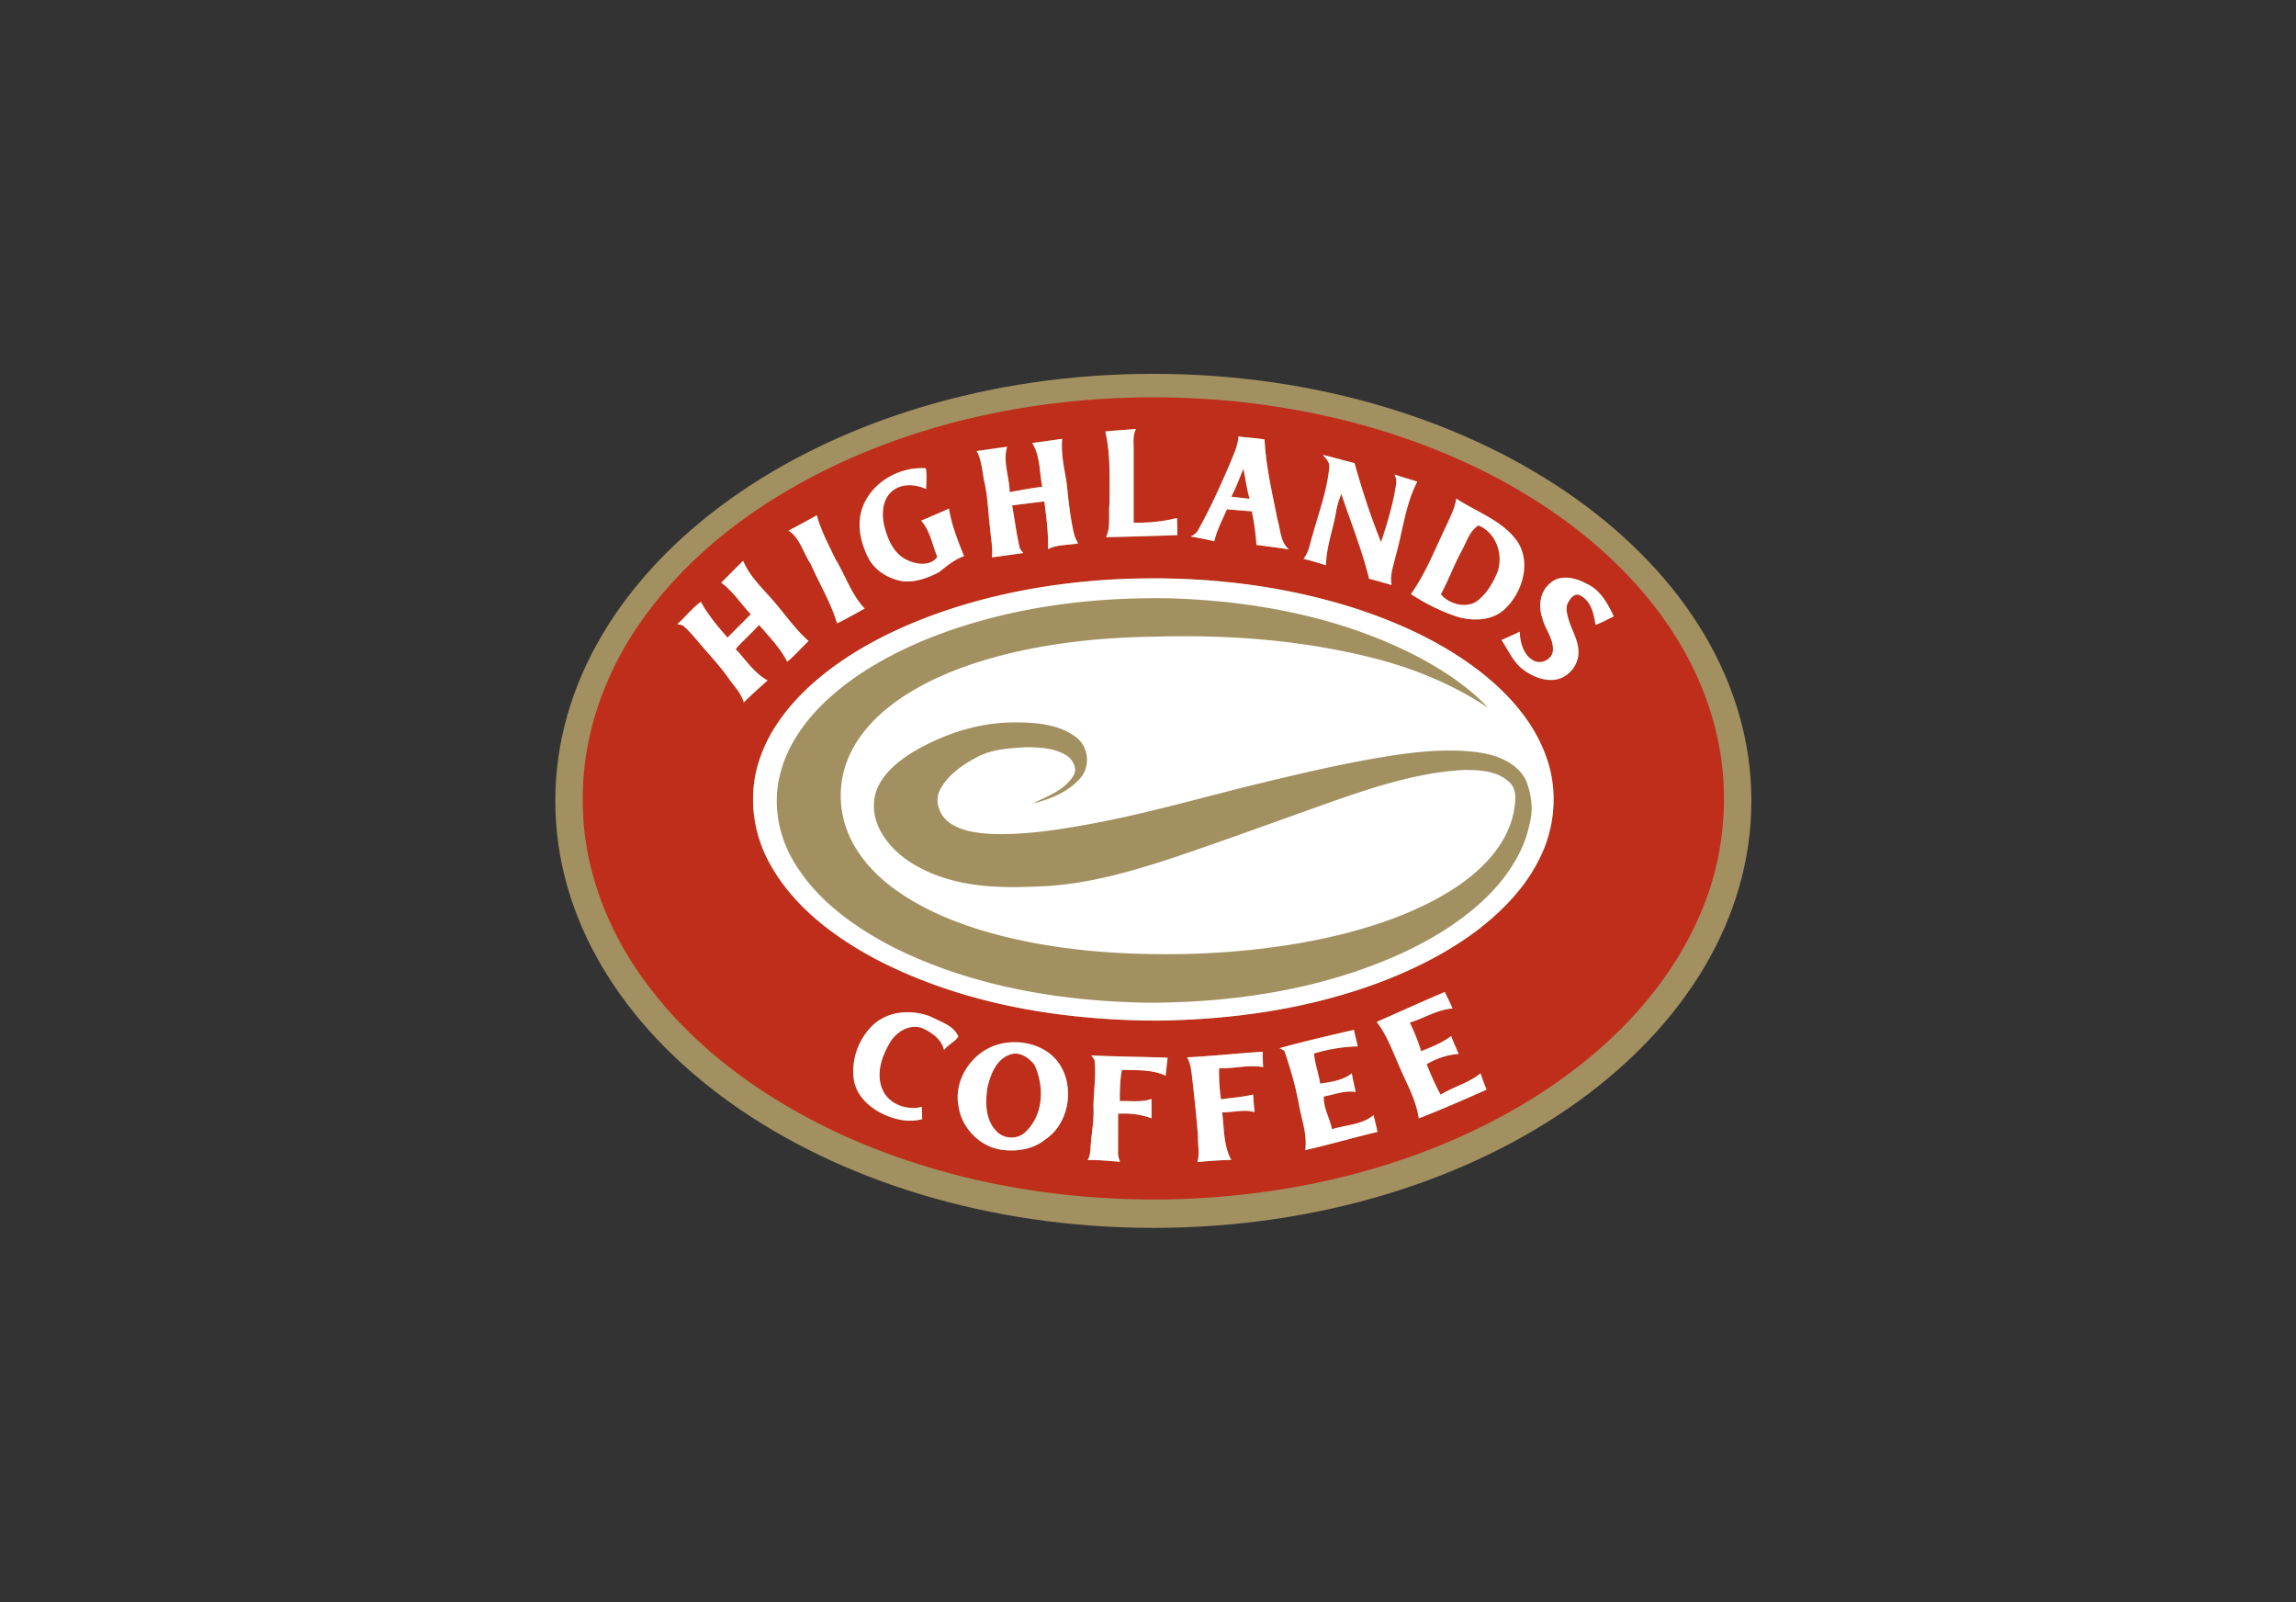
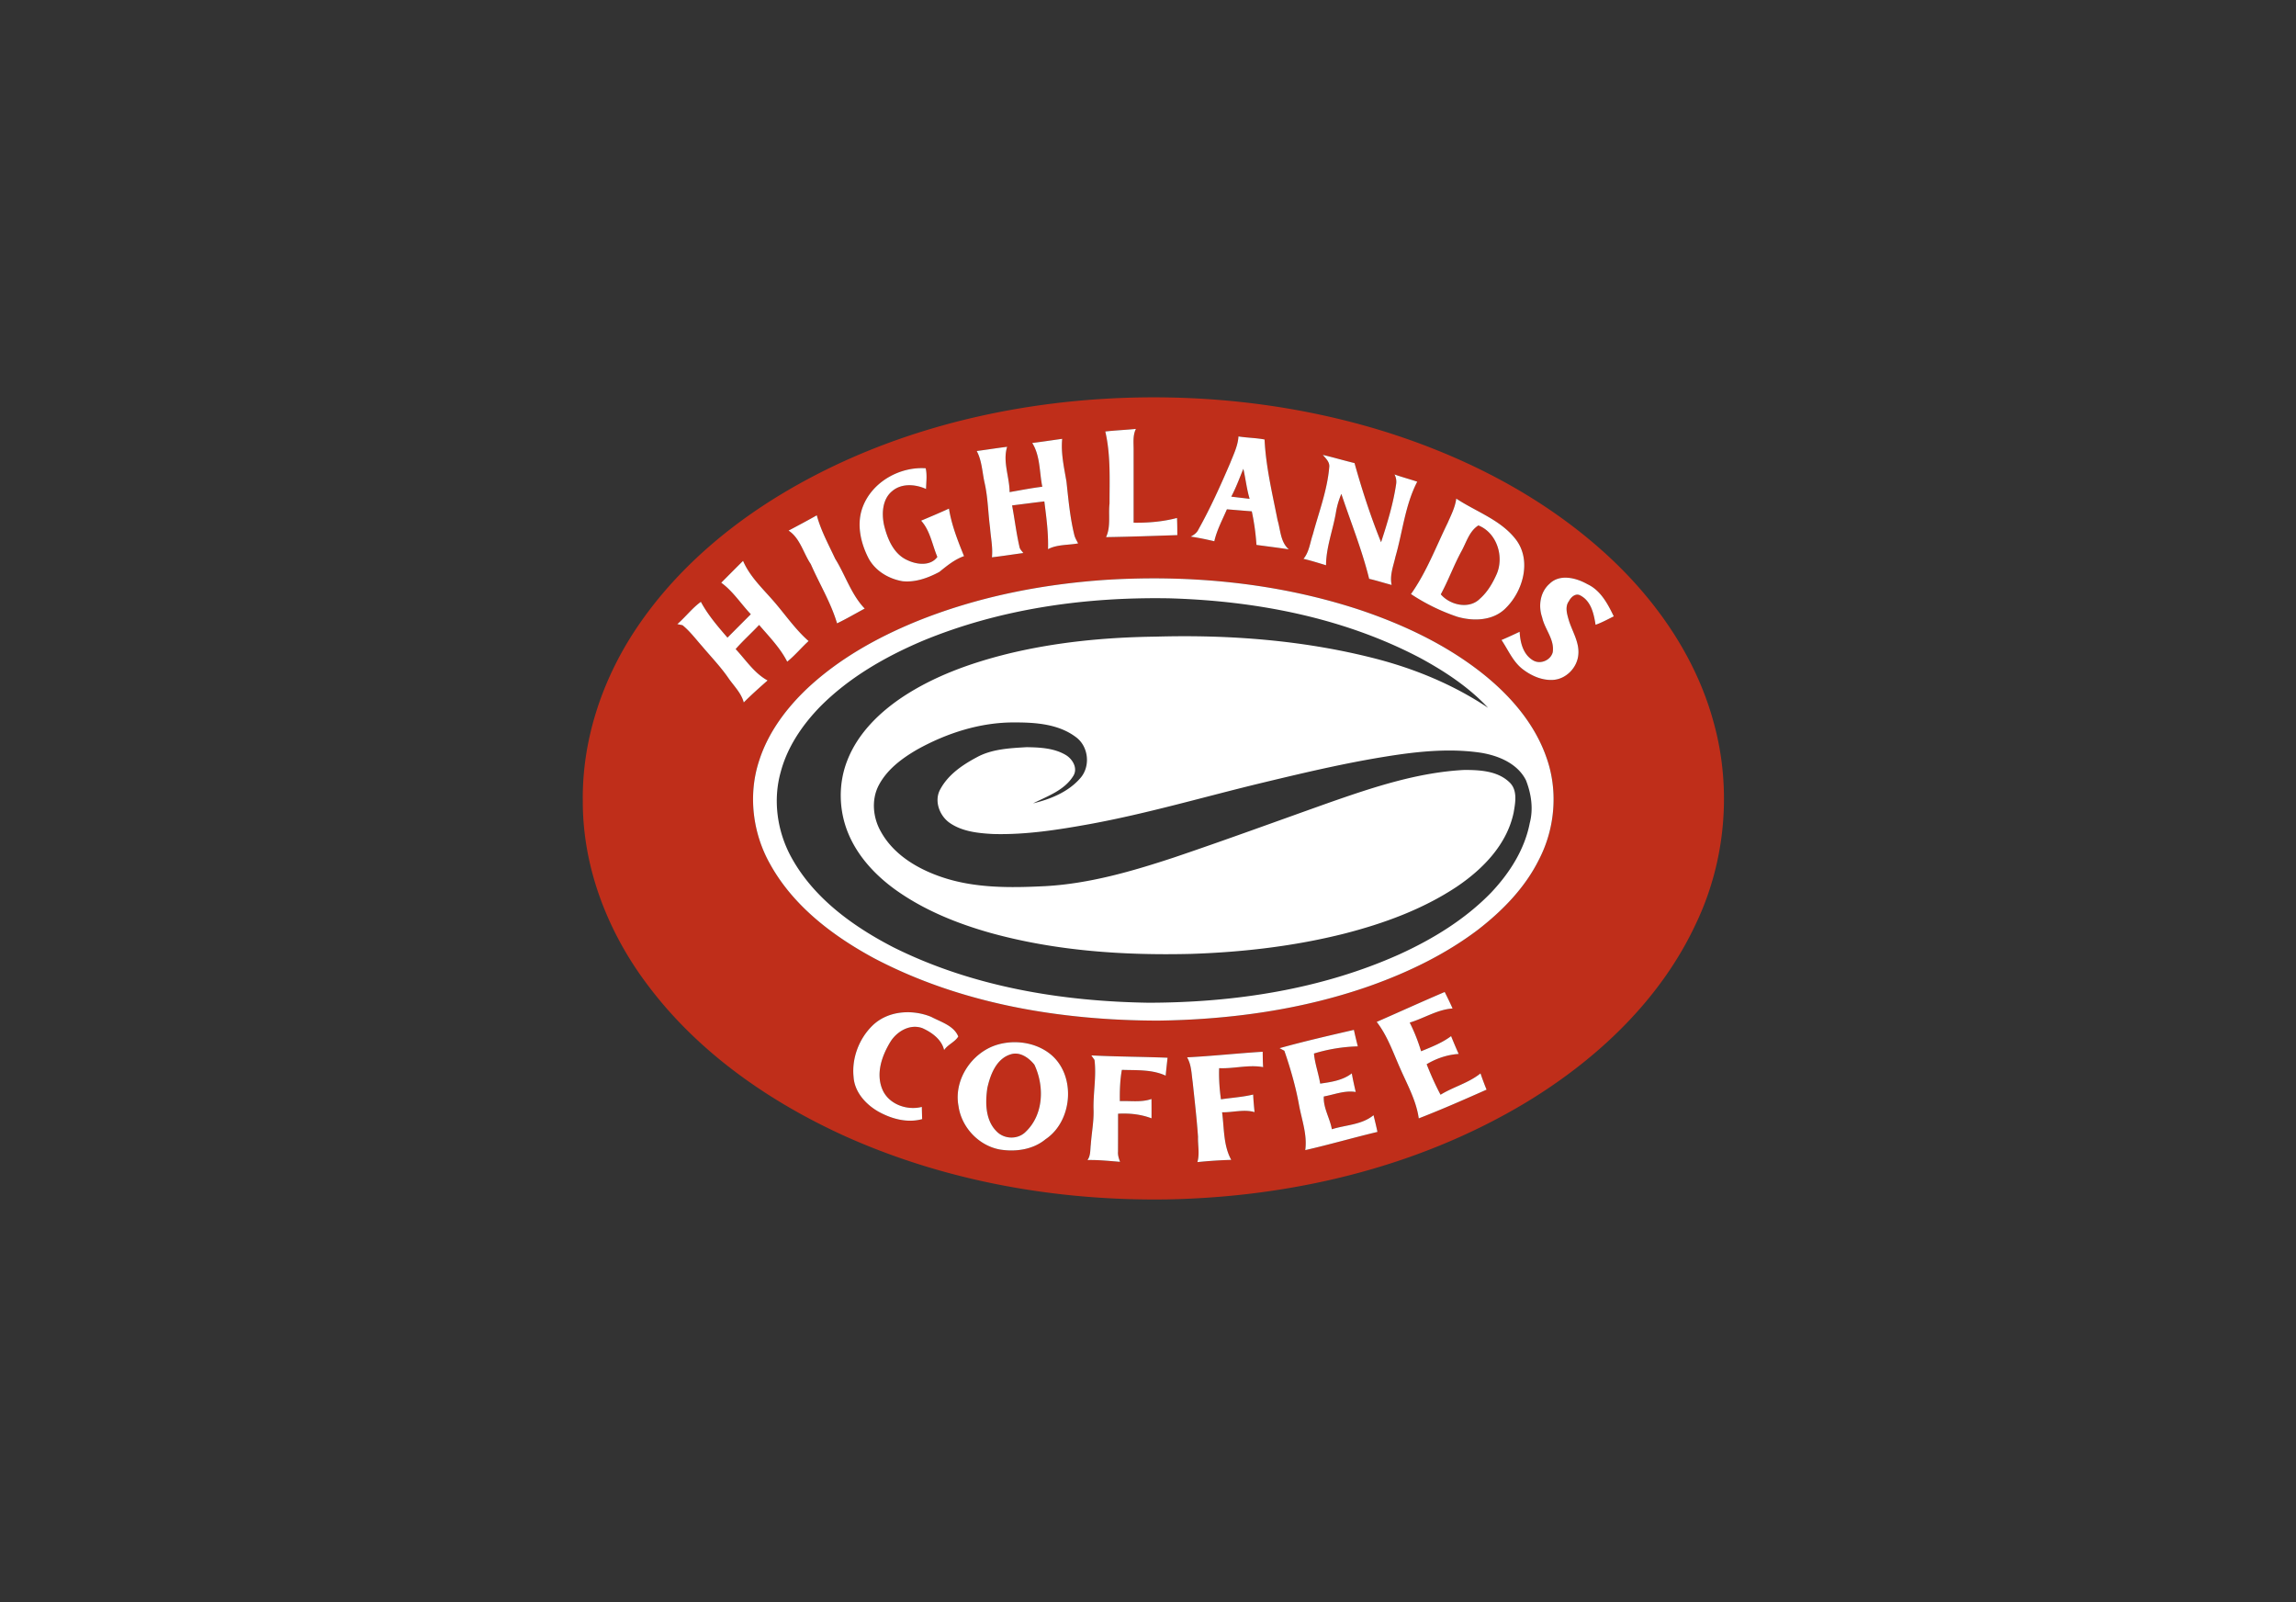
<svg xmlns="http://www.w3.org/2000/svg" xmlns:xlink="http://www.w3.org/1999/xlink" width="215" height="150">
  <rect width="100%" height="100%" fill="#333333" stroke="none" />
  <defs>
    <path id="a" d="M0 0h215v150H0z" />
  </defs>
  <g fill="none" fill-rule="evenodd">
    <mask id="b" fill="#fff">
      <use xlink:href="#a" />
    </mask>
    <g mask="url(#b)">
-       <path d="M164 74.979c0 22.08-25.072 39.979-56 39.979s-56-17.9-56-39.979c0-22.08 25.072-39.98 56-39.98s56 17.9 56 39.98" fill="#A29061" />
      <path d="M94.642 98.71c.863-.279 1.7.324 2.216.964.95 2.007.88 4.672-.8 6.277-.73.755-2.025.72-2.74-.032-1.055-1.05-1.063-2.692-.86-4.07.28-1.247.845-2.734 2.184-3.139m42.209-47.096c.468-.84.728-1.877 1.588-2.423 1.727.69 2.426 2.903 1.713 4.557-.376.848-.86 1.679-1.56 2.297-1.009 1.03-2.808.611-3.672-.402.71-1.31 1.218-2.72 1.93-4.03m-20.421-7.719c.21.933.313 1.89.586 2.807-.573-.065-1.146-.135-1.72-.202.45-.836.768-1.73 1.134-2.605m-14.236 54.917c.077.106.224.317.298.425.193 1.584-.145 3.164-.087 4.75.02 1.061-.186 2.108-.26 3.165-.063.492-.004 1.031-.309 1.456 1.017-.025 2.034.085 3.049.166-.112-.306-.218-.618-.19-.946.004-1.187.004-2.373.004-3.557 1.064-.061 2.13.05 3.133.431.003-.604.003-1.207-.004-1.811-.954.337-1.976.157-2.964.2-.013-.98.016-1.962.19-2.926 1.37.047 2.83-.052 4.102.544.052-.562.115-1.121.177-1.681-2.379-.094-4.76-.097-7.139-.216m8.967.18c.41.701.412 1.535.524 2.32.182 1.705.381 3.41.5 5.123-.025.786.166 1.595-.058 2.366a42.69 42.69 0 0 1 3.171-.209c-.748-1.357-.656-2.964-.858-4.456 1.015.022 2.039-.306 3.04-.016-.054-.548-.107-1.097-.13-1.645-.99.236-2.01.297-3.015.447a16.51 16.51 0 0 1-.172-2.916c1.377.065 2.746-.349 4.121-.1-.036-.478-.033-.959-.042-1.438-2.363.147-4.718.405-7.08.524m-17.854-1.157c-2.33.74-4.02 3.278-3.55 5.728.282 2.002 1.917 3.719 3.906 4.065 1.463.23 3.076.002 4.245-.969 2.576-1.723 2.879-6.062.403-8.004-1.386-1.083-3.346-1.34-5.004-.82m26.513.299c.114.06.338.184.45.245.578 1.685 1.078 3.404 1.389 5.161.26 1.367.764 2.728.567 4.14 2.267-.52 4.5-1.167 6.76-1.706a40.763 40.763 0 0 0-.367-1.566c-1.096.91-2.601.905-3.902 1.317-.182-1.04-.816-1.994-.753-3.068.99-.18 1.967-.589 2.988-.42-.134-.58-.264-1.16-.37-1.744-.837.656-1.937.814-2.959.96-.15-.95-.495-1.861-.582-2.818a15.426 15.426 0 0 1 4.106-.67c-.128-.515-.255-1.027-.365-1.544-2.327.537-4.662 1.072-6.962 1.713M81.697 96.02c-1.256 1.223-1.95 3.056-1.767 4.807.087 1.393 1.111 2.537 2.27 3.213 1.238.704 2.743 1.124 4.152.735a97.456 97.456 0 0 1-.031-1.144c-1.39.358-3.094-.24-3.687-1.617-.645-1.508-.047-3.192.761-4.506.616-.966 1.844-1.679 2.99-1.245.879.4 1.788 1.05 2.023 2.047.35-.521 1.006-.744 1.327-1.267-.408-1.018-1.633-1.362-2.534-1.84-1.792-.736-4.07-.583-5.504.817m47.217-.346c1.02 1.31 1.553 2.913 2.227 4.414.658 1.499 1.483 2.973 1.711 4.618 2.142-.83 4.252-1.758 6.35-2.69a26.382 26.382 0 0 1-.566-1.522c-1.113.902-2.536 1.254-3.74 1.998a27.092 27.092 0 0 1-1.302-2.856c.907-.544 1.937-.894 2.997-.962a51.734 51.734 0 0 1-.708-1.67c-.847.639-1.837 1.016-2.809 1.418a16.625 16.625 0 0 0-1.066-2.685c1.348-.402 2.587-1.225 4.014-1.319a34.91 34.91 0 0 0-.74-1.546c-2.132.91-4.244 1.87-6.368 2.802m16.175-41.009c-.875.773-1.052 2.068-.68 3.135.241 1.121 1.18 2.065.99 3.27-.202.764-1.19 1.168-1.862.741-.91-.541-1.19-1.674-1.234-2.665a44.46 44.46 0 0 1-1.703.773c.616.912 1.051 1.984 1.931 2.69.807.634 1.815 1.097 2.859 1.047 1.234-.054 2.291-1.123 2.403-2.346.126-1.207-.61-2.243-.923-3.357-.152-.54-.325-1.182.047-1.674.195-.39.645-.794 1.093-.515.993.535 1.237 1.712 1.4 2.73.592-.206 1.143-.514 1.705-.788-.562-1.171-1.232-2.439-2.466-3.012-1.05-.597-2.6-.995-3.56-.029m-41.437-.384c-6.122.407-12.23 1.613-17.927 3.937-3.595 1.48-7.052 3.413-9.934 6.054-2.061 1.906-3.83 4.227-4.698 6.928-1.057 3.193-.622 6.802 1.03 9.715 2.173 3.919 5.874 6.716 9.745 8.806 8.142 4.277 17.458 5.814 26.57 5.832 6.743-.09 13.526-1.018 19.905-3.27 3.56-1.27 7.01-2.937 10.035-5.222 2.319-1.791 4.44-3.958 5.748-6.614 1.503-2.91 1.794-6.451.681-9.544-1.129-3.242-3.49-5.903-6.155-7.986-3.358-2.618-7.262-4.45-11.279-5.807-7.618-2.514-15.736-3.31-23.721-2.83m-36.114.275c1.105.8 1.842 1.973 2.771 2.95-.73.729-1.458 1.461-2.186 2.192-.91-1.052-1.832-2.122-2.49-3.353-.825.595-1.441 1.425-2.207 2.087.12.027.365.077.486.102.699.568 1.243 1.303 1.841 1.975.82.975 1.71 1.892 2.435 2.941.513.753 1.219 1.412 1.46 2.315.715-.717 1.472-1.389 2.231-2.058-1.234-.668-2.042-1.924-2.99-2.937.692-.791 1.476-1.495 2.198-2.259.936 1.09 1.98 2.155 2.63 3.438.723-.582 1.316-1.305 2.002-1.932-1.17-1.023-2.065-2.306-3.062-3.486-1.08-1.287-2.402-2.454-3.074-4.022-.685.679-1.364 1.364-2.045 2.047m6.306-4.879c1.082.71 1.382 2.106 2.08 3.138.81 1.853 1.883 3.597 2.46 5.546.883-.423 1.727-.922 2.59-1.382-1.266-1.32-1.808-3.13-2.762-4.663-.623-1.333-1.342-2.645-1.725-4.072-.871.496-1.758.964-2.643 1.433m62.52-2.997c-.1.809-.479 1.537-.801 2.272-1.096 2.245-1.985 4.618-3.439 6.667a18.562 18.562 0 0 0 4.294 2.11c1.537.46 3.437.41 4.615-.827 1.59-1.584 2.38-4.386.965-6.328-1.407-1.883-3.734-2.64-5.633-3.894m-55.573.77c-.611 1.591-.208 3.378.551 4.843.637 1.169 1.878 1.899 3.159 2.122 1.21.132 2.412-.308 3.463-.87.714-.578 1.429-1.169 2.31-1.477-.585-1.442-1.165-2.903-1.412-4.451-.862.395-1.734.762-2.607 1.13.851.942 1.037 2.256 1.519 3.393-.634.881-1.916.726-2.78.317-1.313-.568-1.9-2.007-2.213-3.31-.231-1.09-.155-2.431.78-3.18.88-.739 2.165-.636 3.155-.186.014-.647.112-1.301-.033-1.94-2.437-.164-5.005 1.277-5.892 3.61m43.076-4.861c.286.335.676.68.602 1.17-.188 2.153-.97 4.19-1.53 6.261-.266.776-.34 1.652-.88 2.301.715.164 1.411.39 2.112.6.01-1.69.643-3.283.923-4.932a7.69 7.69 0 0 1 .51-1.75c.881 2.644 1.938 5.244 2.604 7.952.71.166 1.404.387 2.108.575-.2-.903.165-1.782.358-2.651.674-2.335.905-4.839 2.038-7.016-.705-.24-1.429-.427-2.132-.681.15.288.202.589.154.901-.273 1.863-.826 3.663-1.408 5.447-.977-2.41-1.786-4.903-2.487-7.41-.994-.241-1.976-.536-2.972-.767m-27.21-1.117c.76 1.211.666 2.735.943 4.099-1.028.123-2.042.328-3.062.503-.004-1.416-.665-2.858-.228-4.243-.952.117-1.9.27-2.85.396.489.912.514 1.97.733 2.962.32 1.389.327 2.818.515 4.225.065.92.274 1.838.175 2.764.983-.113 1.96-.27 2.941-.4-.137-.191-.334-.358-.365-.603-.293-1.274-.446-2.573-.685-3.856 1.005-.123 2.009-.258 3.017-.375.188 1.483.39 2.975.345 4.472.86-.454 1.886-.367 2.822-.542-.136-.26-.296-.517-.363-.807-.4-1.636-.549-3.316-.732-4.986-.224-1.32-.531-2.647-.399-3.996-.936.129-1.868.275-2.807.387m19.314-.611c-.056.88-.455 1.678-.773 2.485-.907 2.115-1.855 4.218-2.977 6.227-.143.317-.428.51-.724.667.744.106 1.481.263 2.213.434.236-1.052.758-2.007 1.179-2.99.775.062 1.552.13 2.33.188.214 1.038.376 2.088.436 3.146 1.008.14 2.02.258 3.029.416-.784-.688-.775-1.807-1.053-2.74-.49-2.496-1.096-4.997-1.217-7.546-.808-.155-1.632-.155-2.443-.287m-12.47-.463c.513 2.204.396 4.499.396 6.746-.12 1.045.137 2.162-.327 3.144 2.227-.036 4.453-.113 6.677-.19-.004-.536-.006-1.071-.03-1.606-1.325.348-2.698.465-4.064.443 0-2.254.002-4.506 0-6.76.01-.678-.101-1.39.217-2.02-.956.097-1.917.133-2.87.243m-.779-3.016c8.848-.607 17.826.288 26.333 2.836 7.688 2.326 15.06 6.025 21.072 11.418 4.758 4.265 8.624 9.715 10.324 15.937 1.743 6.216 1.15 13.043-1.626 18.867-3.322 7.165-9.296 12.771-15.969 16.8-10.069 6.039-21.847 8.823-33.513 9.05-10.416.16-20.941-1.706-30.46-6.03-6.983-3.208-13.513-7.768-18.177-13.963-3.758-4.94-6.153-11.04-6.133-17.301-.076-5.805 1.873-11.526 5.11-16.304 3.172-4.694 7.448-8.564 12.188-11.62 9.195-5.899 20.016-8.94 30.851-9.69" fill="#BF2E1A" />
      <path d="M102.193 98.811c2.38.12 4.76.122 7.14.216-.063.56-.126 1.119-.178 1.68-1.272-.595-2.733-.496-4.101-.543-.175.964-.204 1.946-.19 2.926.987-.043 2.009.137 2.963-.2.007.604.007 1.207.004 1.811-1.003-.382-2.07-.492-3.133-.431 0 1.184 0 2.37-.005 3.557-.027.328.079.64.19.946-1.014-.08-2.031-.191-3.048-.166.305-.425.246-.964.31-1.456.073-1.057.28-2.104.259-3.165-.058-1.586.28-3.166.087-4.75-.074-.108-.221-.32-.298-.425m8.967.18c2.363-.12 4.718-.378 7.08-.524.01.479.007.96.043 1.439-1.375-.25-2.744.164-4.121.098-.032.976.031 1.951.172 2.917 1.006-.15 2.025-.21 3.015-.447.023.548.076 1.097.13 1.645-1.001-.29-2.025.038-3.04.016.202 1.492.11 3.099.858 4.456a42.69 42.69 0 0 0-3.171.209c.224-.77.033-1.58.058-2.366-.119-1.713-.318-3.418-.5-5.124-.112-.784-.114-1.618-.524-2.319m-16.518-.28c-1.34.404-1.904 1.891-2.184 3.138-.204 1.378-.195 3.02.86 4.07.715.753 2.01.787 2.74.032 1.68-1.605 1.75-4.27.8-6.277-.516-.64-1.353-1.243-2.216-.964m-1.335-.876c1.658-.52 3.618-.263 5.004.82 2.476 1.941 2.173 6.28-.403 8.004-1.169.971-2.782 1.198-4.245.969-1.989-.346-3.624-2.063-3.906-4.065-.47-2.45 1.22-4.989 3.55-5.728m26.513.299c2.3-.64 4.634-1.176 6.962-1.713.11.517.237 1.03.365 1.544a15.426 15.426 0 0 0-4.106.67c.087.957.432 1.867.582 2.818 1.022-.146 2.122-.304 2.96-.96.105.584.235 1.164.37 1.744-1.022-.169-1.999.24-2.99.42-.062 1.074.572 2.027.754 3.068 1.301-.412 2.806-.407 3.902-1.317.13.519.257 1.04.367 1.566-2.26.54-4.493 1.187-6.76 1.706.197-1.412-.307-2.773-.567-4.14-.311-1.757-.81-3.476-1.389-5.162-.112-.06-.336-.184-.45-.244M81.697 96.02c1.434-1.4 3.712-1.553 5.504-.818.9.479 2.126.823 2.533 1.84-.32.524-.976.747-1.326 1.268-.235-.998-1.144-1.647-2.022-2.047-1.147-.434-2.375.279-2.99 1.245-.81 1.314-1.407 2.998-.762 4.505.593 1.378 2.298 1.976 3.687 1.618.009.382.018.762.031 1.144-1.409.389-2.914-.031-4.153-.735-1.158-.676-2.182-1.82-2.269-3.213-.184-1.75.51-3.584 1.767-4.807m47.217-.346c2.124-.932 4.236-1.892 6.369-2.802.255.51.508 1.022.739 1.546-1.427.094-2.666.917-4.014 1.319.434.86.786 1.76 1.066 2.685.972-.402 1.962-.78 2.809-1.418.226.56.461 1.117.708 1.67-1.06.068-2.09.418-2.997.962.383.975.808 1.932 1.301 2.856 1.205-.744 2.628-1.097 3.74-1.998.173.513.364 1.02.568 1.522-2.1.932-4.21 1.86-6.35 2.69-.23-1.645-1.054-3.12-1.712-4.618-.674-1.502-1.207-3.104-2.227-4.414m16.175-41.009c.96-.966 2.51-.568 3.56.03 1.234.572 1.904 1.84 2.466 3.01-.562.275-1.113.583-1.705.79-.163-1.019-.407-2.196-1.4-2.731-.448-.279-.898.126-1.093.515-.372.492-.2 1.134-.047 1.674.314 1.114 1.048 2.15.923 3.357-.112 1.223-1.17 2.292-2.403 2.346-1.044.05-2.052-.413-2.859-1.047-.88-.706-1.315-1.778-1.93-2.69a44.46 44.46 0 0 0 1.702-.773c.045.991.325 2.124 1.234 2.665.672.427 1.66.023 1.861-.741.19-1.205-.748-2.149-.99-3.27-.371-1.067-.194-2.362.681-3.135m-58.755 5.36c-3.488 1.487-6.848 3.424-9.538 6.137-1.67 1.719-3.073 3.777-3.691 6.121-.728 2.596-.343 5.438.905 7.811 2.072 3.906 5.792 6.6 9.634 8.587 7.39 3.692 15.722 5.074 23.916 5.198 8.013-.014 16.144-1.236 23.5-4.54 3.143-1.436 6.149-3.276 8.573-5.773 1.716-1.818 3.133-4.015 3.615-6.508.352-1.337.141-2.748-.358-4.015-.789-1.56-2.55-2.288-4.18-2.562-2.464-.375-4.977-.21-7.437.123-4.446.623-8.823 1.661-13.187 2.71-5.342 1.29-10.626 2.848-16.038 3.839-2.984.54-6.006 1.015-9.048.93-1.393-.074-2.876-.222-4.058-1.034-.975-.67-1.504-2.098-.88-3.175.73-1.344 2.04-2.245 3.355-2.948 1.433-.805 3.122-.877 4.724-.973 1.234.02 2.545.08 3.638.719.66.384 1.191 1.27.71 1.998-.84 1.337-2.408 1.867-3.75 2.543 1.624-.388 3.295-1.062 4.415-2.352.99-1.106.788-2.985-.408-3.854-1.624-1.225-3.77-1.373-5.732-1.371-3.192-.018-6.321.984-9.099 2.521-1.429.825-2.833 1.859-3.622 3.353-.714 1.353-.553 3.045.195 4.35 1.16 2.108 3.338 3.432 5.55 4.203 3.161 1.112 6.562 1.065 9.861.899 4.13-.232 8.13-1.394 12.038-2.683 4.91-1.661 9.775-3.448 14.659-5.18 4.054-1.416 8.205-2.791 12.523-3.014 1.452 0 3.112.083 4.223 1.15.784.727.562 1.898.4 2.835-.624 2.997-2.893 5.314-5.353 6.964-3.183 2.108-6.818 3.427-10.494 4.373-4.695 1.182-9.53 1.741-14.363 1.899-6.303.155-12.683-.275-18.782-1.964-3.15-.888-6.241-2.138-8.916-4.054-1.857-1.342-3.492-3.09-4.386-5.227-.911-2.167-.967-4.684-.1-6.875.985-2.528 3.006-4.496 5.228-5.968 2.948-1.935 6.31-3.137 9.71-3.987 4.556-1.12 9.256-1.566 13.937-1.627 6.835-.195 13.734.322 20.378 2.007 3.803.962 7.48 2.47 10.747 4.656-1.798-1.93-4.032-3.4-6.337-4.654-7.197-3.793-15.38-5.352-23.45-5.595-7.892-.146-15.904.962-23.227 4.007m17.318-5.744c7.985-.481 16.103.314 23.721 2.83 4.017 1.356 7.92 3.188 11.279 5.806 2.665 2.083 5.026 4.744 6.155 7.986 1.113 3.092.822 6.634-.68 9.544-1.309 2.656-3.43 4.823-5.749 6.614-3.026 2.285-6.476 3.952-10.035 5.222-6.38 2.252-13.162 3.18-19.905 3.27-9.112-.018-18.428-1.555-26.57-5.832-3.871-2.09-7.572-4.887-9.744-8.806-1.654-2.913-2.088-6.522-1.03-9.715.866-2.701 2.636-5.023 4.696-6.928 2.883-2.64 6.34-4.573 9.935-6.054 5.696-2.324 11.805-3.53 17.927-3.937m-36.114.274c.681-.683 1.36-1.369 2.045-2.047.672 1.568 1.994 2.735 3.074 4.022.997 1.18 1.893 2.463 3.062 3.486-.686.627-1.28 1.35-2.003 1.932-.65-1.283-1.693-2.348-2.63-3.438-.72.764-1.505 1.467-2.197 2.258.948 1.014 1.756 2.27 2.99 2.938-.759.67-1.516 1.341-2.23 2.058-.243-.903-.948-1.562-1.461-2.315-.726-1.049-1.615-1.966-2.435-2.941-.598-.672-1.142-1.407-1.841-1.975-.121-.025-.365-.075-.486-.102.766-.663 1.382-1.492 2.206-2.087.659 1.231 1.582 2.3 2.491 3.353.728-.73 1.456-1.463 2.186-2.191-.93-.978-1.666-2.151-2.77-2.951m6.305-4.879c.885-.47 1.772-.937 2.643-1.433.383 1.427 1.102 2.739 1.725 4.072.954 1.532 1.496 3.343 2.762 4.662-.863.461-1.707.96-2.59 1.383-.578-1.949-1.65-3.693-2.46-5.547-.698-1.031-.998-2.427-2.08-3.137m63.007 1.937c-.713 1.31-1.221 2.72-1.931 4.03.864 1.013 2.663 1.431 3.671.402.701-.618 1.185-1.45 1.561-2.297.713-1.654.014-3.867-1.713-4.557-.86.546-1.12 1.582-1.588 2.422m-.486-4.934c1.9 1.254 4.226 2.01 5.633 3.894 1.416 1.942.625 4.744-.965 6.328-1.179 1.236-3.078 1.288-4.615.827a18.562 18.562 0 0 1-4.294-2.11c1.454-2.05 2.343-4.423 3.439-6.667.322-.735.7-1.463.802-2.272m-55.573.77c.887-2.332 3.454-3.773 5.892-3.609.145.639.047 1.293.033 1.94-.99-.45-2.276-.553-3.156.186-.934.749-1.01 2.09-.78 3.18.314 1.303.901 2.742 2.214 3.31.864.41 2.146.564 2.78-.317-.482-1.137-.668-2.451-1.52-3.393.874-.369 1.746-.735 2.608-1.13.247 1.548.827 3.009 1.411 4.451-.88.308-1.595.9-2.31 1.477-1.05.562-2.253 1.002-3.462.87-1.281-.223-2.522-.953-3.159-2.122-.759-1.465-1.162-3.252-.55-4.843m43.075-4.86c.996.231 1.978.526 2.972.766.701 2.508 1.51 5 2.486 7.411.583-1.784 1.136-3.584 1.41-5.447a1.441 1.441 0 0 0-.155-.901c.703.254 1.427.44 2.132.68-1.133 2.178-1.364 4.682-2.038 7.017-.193.87-.558 1.748-.358 2.651-.704-.189-1.398-.409-2.108-.575-.666-2.708-1.723-5.308-2.603-7.953a7.69 7.69 0 0 0-.51 1.75c-.28 1.65-.915 3.243-.924 4.933-.7-.21-1.398-.436-2.112-.6.54-.65.614-1.526.88-2.3.56-2.073 1.342-4.109 1.53-6.261.074-.49-.316-.836-.602-1.171m-27.21-1.117c.939-.112 1.87-.259 2.807-.387-.132 1.349.175 2.677.399 3.996.183 1.67.331 3.35.732 4.986.067.29.226.546.363.807-.936.175-1.962.088-2.822.542.045-1.497-.157-2.99-.345-4.472-1.008.117-2.012.251-3.018.375.24 1.283.392 2.582.686 3.856.031.245.228.411.365.602-.981.13-1.958.288-2.941.4.098-.925-.11-1.842-.175-2.764-.188-1.406-.195-2.836-.515-4.224-.22-.991-.244-2.05-.732-2.962.95-.126 1.897-.279 2.849-.396-.437 1.385.224 2.827.228 4.243 1.02-.175 2.034-.38 3.062-.503-.277-1.364-.183-2.888-.943-4.1m19.77 2.423c-.365.874-.683 1.769-1.133 2.605.574.067 1.147.137 1.72.202-.273-.917-.376-1.874-.586-2.807m-.457-3.033c.81.132 1.635.132 2.443.287.121 2.549.726 5.05 1.217 7.546.278.933.269 2.052 1.053 2.74-1.008-.158-2.02-.277-3.029-.416a21.604 21.604 0 0 0-.437-3.146c-.777-.059-1.554-.126-2.33-.189-.42.984-.942 1.94-1.178 2.991-.732-.17-1.469-.328-2.213-.434.296-.157.58-.35.724-.667 1.122-2.009 2.07-4.112 2.977-6.227.318-.807.717-1.604.773-2.485m-12.47-.463c.952-.11 1.912-.146 2.869-.243-.318.63-.206 1.342-.217 2.02.002 2.254 0 4.506 0 6.76 1.366.022 2.74-.095 4.063-.443.025.535.027 1.07.031 1.607-2.224.076-4.45.153-6.677.189.464-.982.206-2.1.327-3.144 0-2.247.116-4.542-.396-6.746" fill="#FFF" />
    </g>
  </g>
</svg>